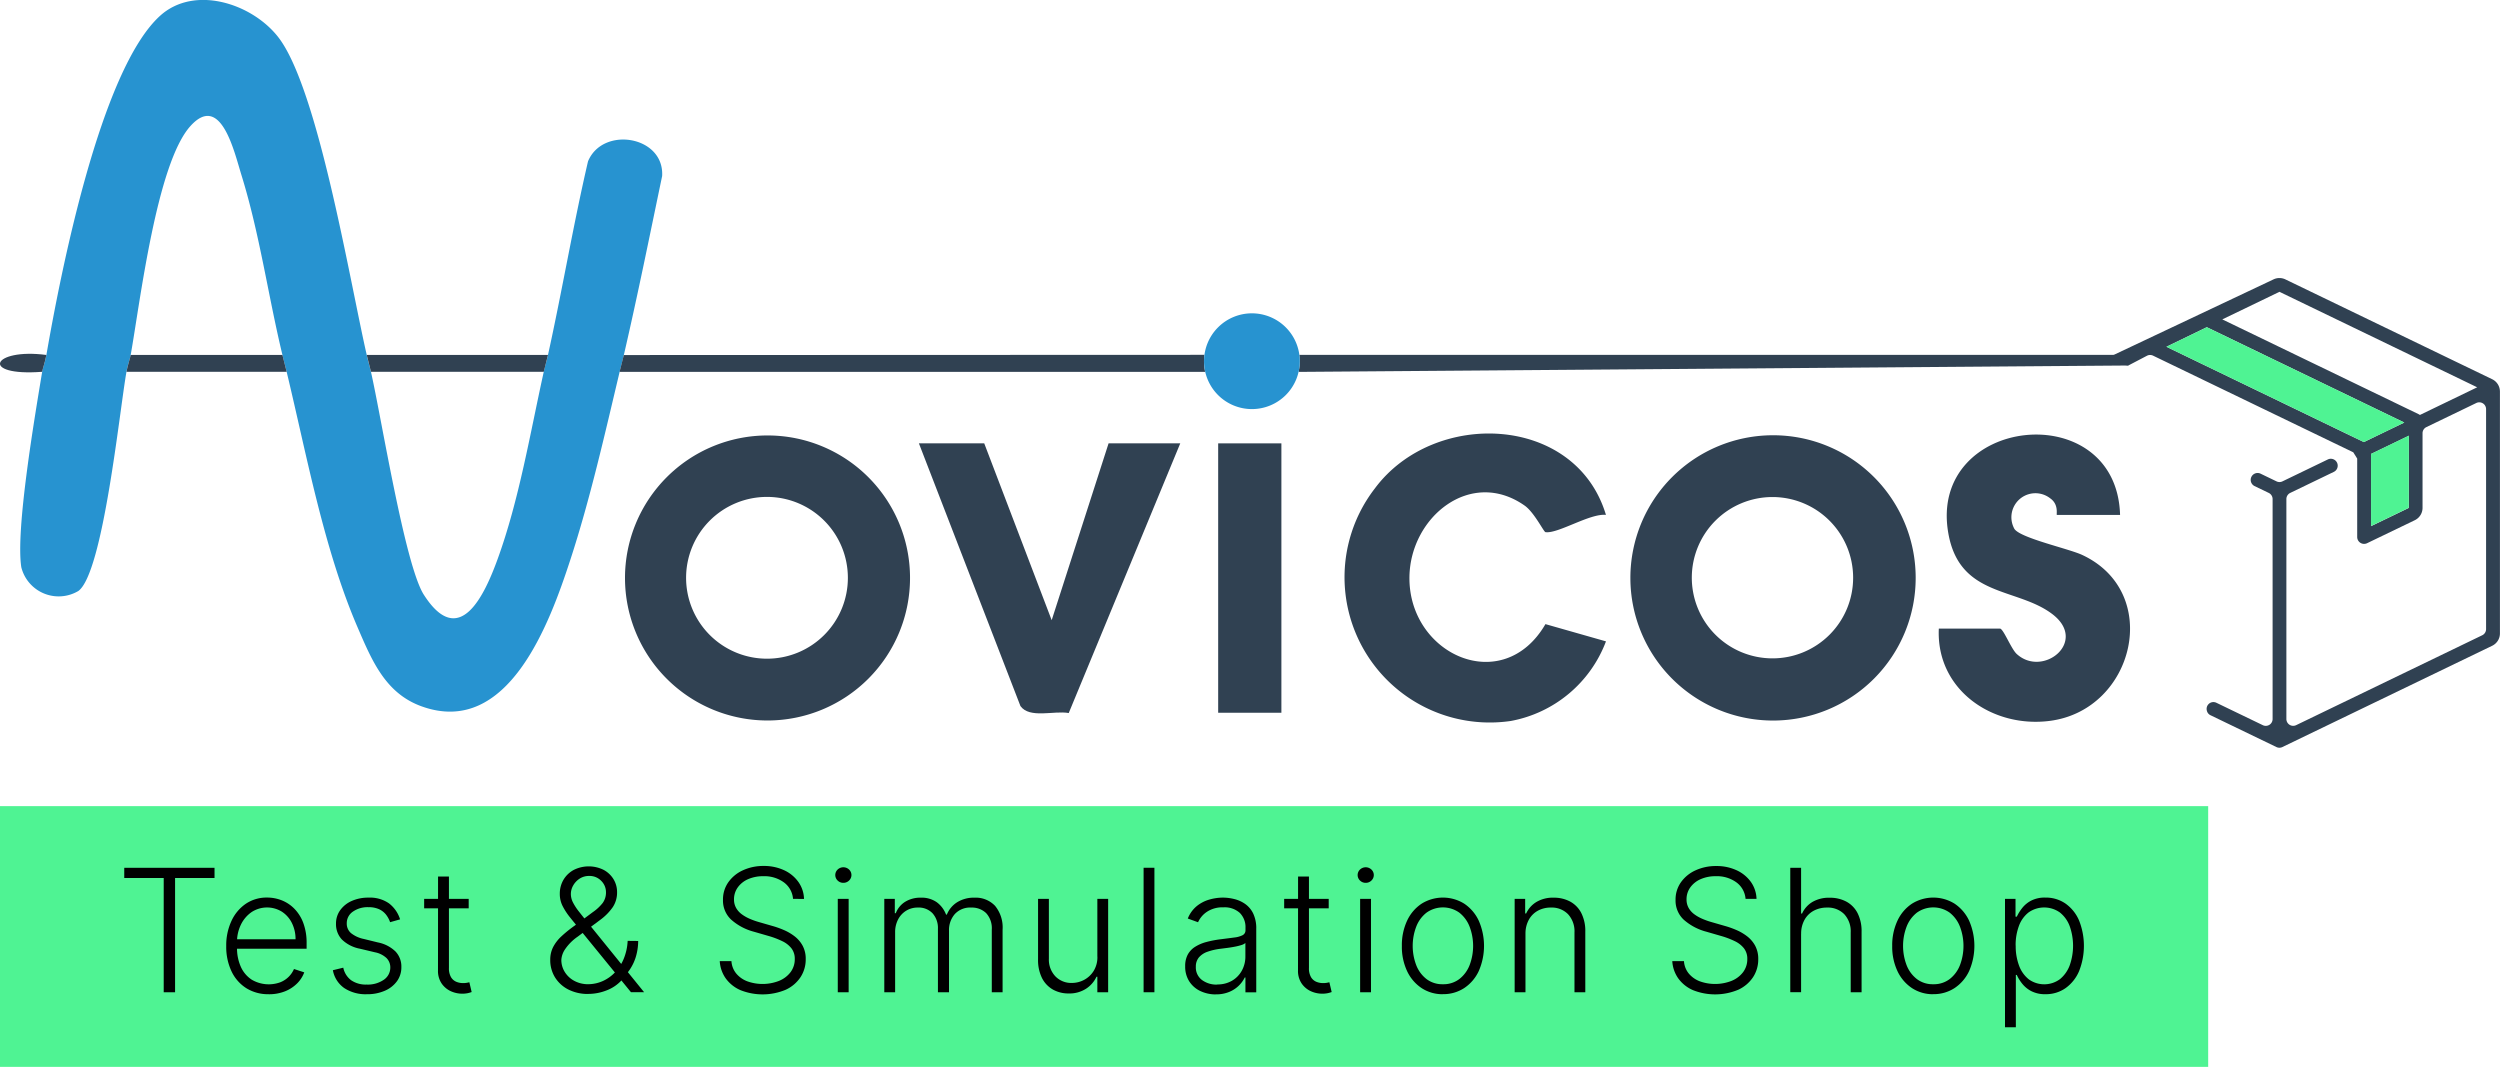
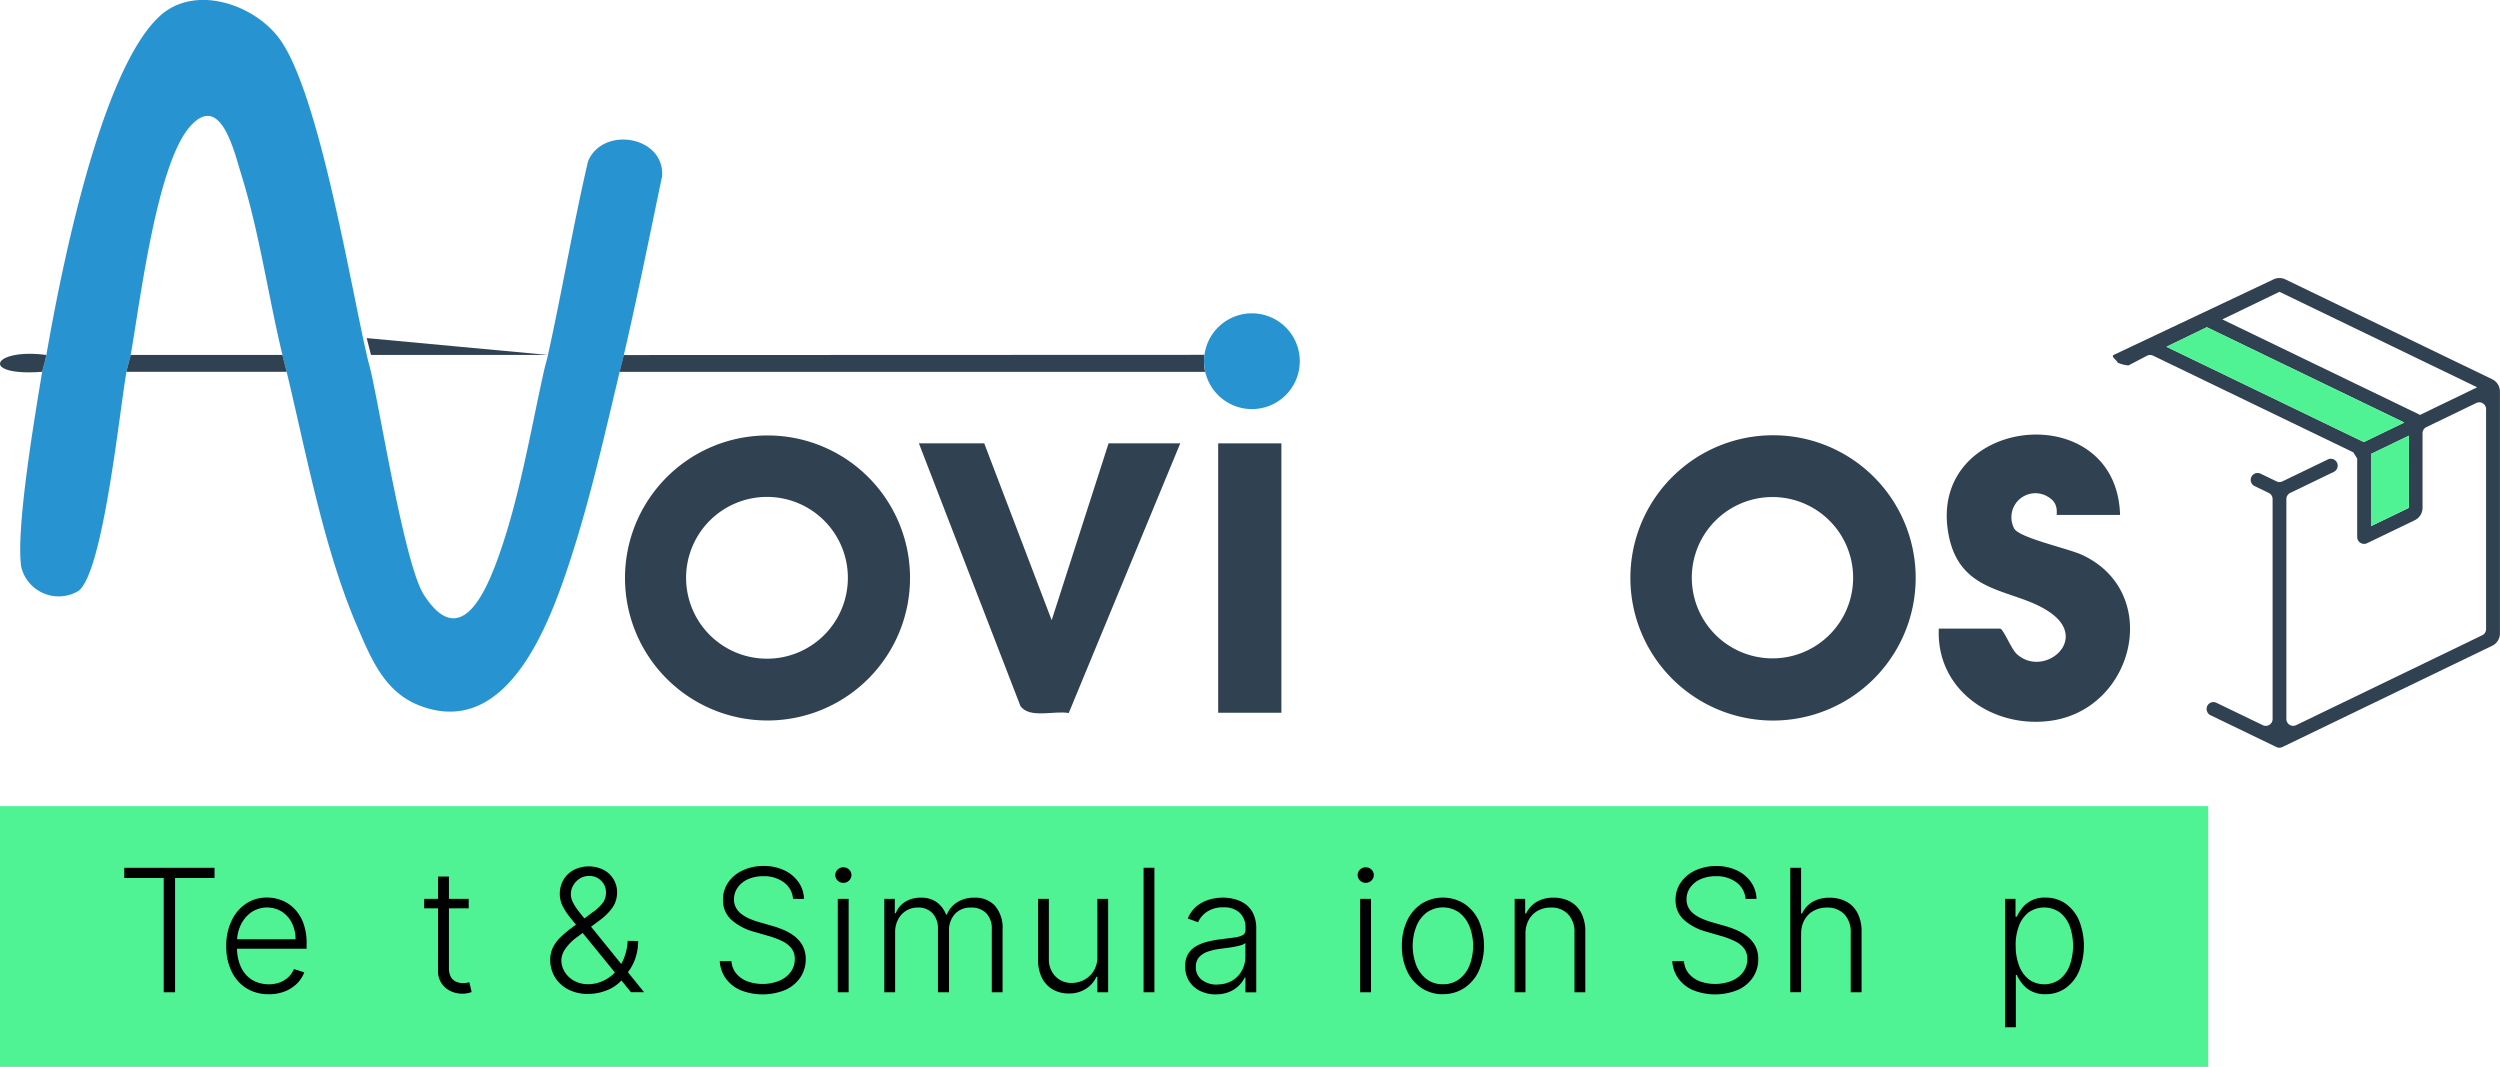
<svg xmlns="http://www.w3.org/2000/svg" viewBox="0 0 174 74.253" height="74.253" width="174">
  <g transform="translate(0 0)" id="footer-logo">
    <g transform="translate(0 0)" data-name="footer-logo" id="footer-logo-2">
      <g data-name="Group 68124" id="Group_68124">
        <path fill="#304152" transform="translate(-61.287 -8.065)" d="M214.9,57.571l0,.013a.467.467,0,0,0,.234.259l4.591,2.216a.477.477,0,0,0,.417,0l14.6-7.048a.953.953,0,0,0,.54-.859V35.319a.956.956,0,0,0-.54-.86l-14.392-6.948a.955.955,0,0,0-.829,0l-11.1,5.246c-.244.118.127.3.257.541,0,0,0,.007,0,.008a2.354,2.354,0,0,0,.75.193l1.3-.68a.476.476,0,0,1,.413,0l13.935,6.727.272.436v5.458a.48.48,0,0,0,.688.432l3.32-1.6a.955.955,0,0,0,.54-.86V38.218a.473.473,0,0,1,.268-.427l3.473-1.677a.474.474,0,0,1,.681.427v15.31a.473.473,0,0,1-.268.428L221.1,58.535a.474.474,0,0,1-.681-.427V42.8a.475.475,0,0,1,.268-.428l3.049-1.472a.48.48,0,0,0-.417-.864l-3.173,1.532a.471.471,0,0,1-.413,0l-1.124-.542a.48.48,0,0,0-.417.864l1,.482a.475.475,0,0,1,.268.428v15.31a.474.474,0,0,1-.681.427l-3.231-1.559a.473.473,0,0,0-.647.6m11.413-17.918,2.629-1.269v5.023l-2.629,1.269ZM214.88,30.839l13.743,6.635-2.815,1.359L212.07,32.2ZM233.7,35.021l-3.989,1.926a.485.485,0,0,0-.082-.052l-13.67-6.6,3.978-1.92Z" data-name="Path 36991" id="Path_36991" />
        <path fill="#4ff393" transform="translate(-62.839 -9.491)" d="M230.176,38.9l-2.815,1.359-13.738-6.632,2.809-1.362Z" data-name="Path 36992" id="Path_36992" />
        <path fill="#4ff393" transform="translate(-68.776 -12.635)" d="M236.434,42.954,233.8,44.223v5.023l2.629-1.269Z" data-name="Path 36993" id="Path_36993" />
        <path fill="#2793d0" transform="translate(-0.587 0)" d="M26.111,24.706c.09.392.2.779.294,1.172.718,3.14,2.365,13.459,3.68,15.514,2.489,3.888,4.248-.044,5.131-2.465,1.5-4.123,2.269-8.771,3.216-13.048.085-.384.205-.771.294-1.172.988-4.476,1.749-9.009,2.787-13.477,1.024-2.475,5.322-1.772,5.159,1.023-.868,4.155-1.707,8.322-2.665,12.453-.089.384-.2.779-.293,1.172-1.03,4.328-2.06,8.894-3.442,13.115-1.426,4.357-4.317,12.343-10.341,10.169-2.516-.908-3.452-3.169-4.459-5.506-2.345-5.438-3.545-12.007-4.934-17.778-.095-.395-.2-.784-.294-1.172-1-4.154-1.585-8.435-2.855-12.529-.5-1.611-1.432-5.764-3.556-3.394C11.491,11.394,10.341,21,9.683,24.706c-.05.281-.208.694-.294,1.172-.475,2.655-1.623,14.011-3.351,15.256a2.681,2.681,0,0,1-3.967-1.65C1.659,36.87,3.025,28.9,3.522,25.877c.042-.256.211-.7.294-1.172.978-5.654,3.75-19.818,7.907-23.6,2.39-2.173,6.4-.867,8.229,1.479,2.78,3.569,5,17.08,6.16,22.119" data-name="Path 36994" id="Path_36994" />
        <path fill="#304152" transform="translate(-47.291 -12.625)" d="M180.622,52.833a9.928,9.928,0,1,1-9.928-9.914,9.921,9.921,0,0,1,9.928,9.914m-4.353.008a5.614,5.614,0,1,0-5.614,5.606,5.61,5.61,0,0,0,5.614-5.606" data-name="Path 36995" id="Path_36995" />
        <path fill="#304152" transform="translate(-18.129 -12.631)" d="M81.467,52.844a9.919,9.919,0,1,1-9.918-9.905,9.912,9.912,0,0,1,9.918,9.905m-4.326.01a5.63,5.63,0,1,0-5.63,5.622,5.626,5.626,0,0,0,5.63-5.622" data-name="Path 36996" id="Path_36996" />
-         <path fill="#304152" transform="translate(-38.999 -12.57)" d="M150.775,48.407c-1.112-.123-3.347,1.329-4.213,1.2-.119-.018-.781-1.378-1.444-1.845-3.739-2.632-7.956.772-8.022,4.947-.084,5.42,6.5,8.4,9.466,3.3l4.213,1.2a8.782,8.782,0,0,1-6.625,5.541,10.109,10.109,0,0,1-9.46-16.186c4.113-5.537,13.988-5.172,16.085,1.851" data-name="Path 36997" id="Path_36997" />
        <path fill="#304152" transform="translate(-56.238 -12.604)" d="M203.8,48.443h-4.4c-.065,0,.16-.711-.459-1.149a1.672,1.672,0,0,0-2.5,2.122c.424.642,3.771,1.371,4.714,1.81,5.609,2.609,3.649,10.768-2.223,11.548-4.025.535-7.952-2.173-7.752-6.421h4.254c.236,0,.779,1.411,1.165,1.765,1.824,1.677,4.995-.857,2.483-2.771-2.465-1.878-6.47-1.153-7.245-5.653-1.407-8.162,11.72-9.566,11.958-1.251" data-name="Path 36998" id="Path_36998" />
        <path fill="#304152" transform="translate(-26.654 -12.86)" d="M95.157,43.718l4.694,12.307,3.96-12.307H108.8l-7.762,18.77c-1.008-.188-2.721.408-3.361-.486L90.61,43.718Z" data-name="Path 36999" id="Path_36999" />
        <rect fill="#304152" transform="translate(84.785 30.858)" height="18.749" width="4.4" data-name="Rectangle 3058" id="Rectangle_3058" />
-         <path fill="#304152" transform="translate(-37.667 -10.29)" d="M128.049,36.174a3.309,3.309,0,0,0,.052-1.187l56.706,0,1.011.742Z" data-name="Path 37000" id="Path_37000" />
        <path fill="#304152" transform="translate(-17.973 -10.292)" d="M101.8,34.988a3.342,3.342,0,0,0,.052,1.187l-40.756,0c.093-.394.2-.788.293-1.172Z" data-name="Path 37001" id="Path_37001" />
        <path fill="#2793d0" transform="translate(-34.924 -9.093)" d="M125.389,34.238a3.332,3.332,0,1,0-3.332,3.327,3.33,3.33,0,0,0,3.332-3.327" data-name="Path 37002" id="Path_37002" />
-         <path fill="#304152" transform="translate(-10.637 -10.296)" d="M48.777,35c-.088.4-.208.788-.294,1.172H36.456c-.09-.392-.2-.779-.294-1.172Z" data-name="Path 37003" id="Path_37003" />
+         <path fill="#304152" transform="translate(-10.637 -10.296)" d="M48.777,35H36.456c-.09-.392-.2-.779-.294-1.172Z" data-name="Path 37003" id="Path_37003" />
        <path fill="#304152" transform="translate(-3.669 -10.296)" d="M23.326,35c.093.388.2.777.294,1.172H12.472c.085-.478.244-.891.293-1.172Z" data-name="Path 37004" id="Path_37004" />
        <path fill="#304152" transform="translate(0 -10.263)" d="M3.228,34.968c-.083.476-.251.916-.294,1.172-4.388.335-3.495-1.671.294-1.172" data-name="Path 37005" id="Path_37005" />
      </g>
    </g>
    <g transform="translate(0 56.107)" data-name="Group 68126" id="Group_68126">
      <rect fill="#4ff393" height="18.145" width="153.689" data-name="Rectangle 3057" id="Rectangle_3057" />
      <path transform="translate(-249.843 -39.409)" d="M258.491,44.409V43.7h6.283v.711h-2.746v7.954h-.791V44.409Z" data-name="Path 37007" id="Path_37007" />
      <path transform="translate(-252.801 -40.274)" d="M271.508,53.364a2.857,2.857,0,0,1-1.574-.426,2.8,2.8,0,0,1-1.026-1.18,3.979,3.979,0,0,1-.361-1.741,4.026,4.026,0,0,1,.361-1.746,2.916,2.916,0,0,1,1-1.2,2.583,2.583,0,0,1,1.484-.434,2.763,2.763,0,0,1,1.019.193,2.534,2.534,0,0,1,.882.589,2.8,2.8,0,0,1,.62.994,3.962,3.962,0,0,1,.228,1.415V50.2h-5.078V49.54h4.308a2.478,2.478,0,0,0-.253-1.128,1.991,1.991,0,0,0-.7-.793,1.964,1.964,0,0,0-2.118.037,2.256,2.256,0,0,0-.734.872,2.7,2.7,0,0,0-.268,1.184v.4a3.175,3.175,0,0,0,.268,1.352,2.072,2.072,0,0,0,.764.894,2.334,2.334,0,0,0,1.983.174,1.731,1.731,0,0,0,.587-.387,1.709,1.709,0,0,0,.362-.535l.715.233a2.137,2.137,0,0,1-.484.757,2.5,2.5,0,0,1-.839.556,2.97,2.97,0,0,1-1.153.21" data-name="Path 37008" id="Path_37008" />
-       <path transform="translate(-255.892 -40.274)" d="M283.733,48.156l-.69.195a1.84,1.84,0,0,0-.287-.529,1.309,1.309,0,0,0-.485-.376,1.742,1.742,0,0,0-.738-.139,1.772,1.772,0,0,0-1.083.313.962.962,0,0,0-.423.807.872.872,0,0,0,.289.68,2.1,2.1,0,0,0,.895.412l.982.241a2.43,2.43,0,0,1,1.225.63,1.516,1.516,0,0,1,.409,1.083,1.639,1.639,0,0,1-.3.978,2.032,2.032,0,0,1-.848.671,3.053,3.053,0,0,1-1.259.243,2.69,2.69,0,0,1-1.569-.429,1.938,1.938,0,0,1-.791-1.242l.724-.177a1.456,1.456,0,0,0,.548.875,1.786,1.786,0,0,0,1.077.3,1.952,1.952,0,0,0,1.2-.336,1.02,1.02,0,0,0,.448-.844.909.909,0,0,0-.263-.663,1.617,1.617,0,0,0-.795-.4l-1.062-.253a2.437,2.437,0,0,1-1.252-.643,1.55,1.55,0,0,1-.407-1.091,1.583,1.583,0,0,1,.292-.946,1.961,1.961,0,0,1,.8-.641,2.792,2.792,0,0,1,1.167-.233,2.317,2.317,0,0,1,1.429.4,2.249,2.249,0,0,1,.772,1.111" data-name="Path 37009" id="Path_37009" />
      <path transform="translate(-258.541 -39.663)" d="M291.162,46.774h-3.1v-.656h3.1Zm-2.132-2.213h.757v6.36a1.23,1.23,0,0,0,.139.637.782.782,0,0,0,.364.326,1.208,1.208,0,0,0,.478.095,1.386,1.386,0,0,0,.254-.019c.071-.012.133-.026.186-.04l.16.682a2.06,2.06,0,0,1-.27.078,1.936,1.936,0,0,1-1.2-.145,1.565,1.565,0,0,1-.628-.542,1.546,1.546,0,0,1-.245-.893Z" data-name="Path 37010" id="Path_37010" />
      <path transform="translate(-262.201 -39.369)" d="M303.154,52.441a2.977,2.977,0,0,1-1.4-.311,2.321,2.321,0,0,1-.927-.848,2.278,2.278,0,0,1-.329-1.215,1.929,1.929,0,0,1,.2-.887,2.747,2.747,0,0,1,.582-.753,8.954,8.954,0,0,1,.922-.743l1.257-.935a3.145,3.145,0,0,0,.683-.632,1.228,1.228,0,0,0,.235-.764,1.1,1.1,0,0,0-.328-.781,1.119,1.119,0,0,0-.848-.344,1.183,1.183,0,0,0-.649.182,1.358,1.358,0,0,0-.452.472,1.2,1.2,0,0,0-.167.607,1.3,1.3,0,0,0,.152.594,3.8,3.8,0,0,0,.411.626q.257.328.575.721l3.961,4.891h-.914l-3.452-4.235q-.436-.534-.775-.954a4.533,4.533,0,0,1-.533-.812,1.859,1.859,0,0,1-.195-.84,1.9,1.9,0,0,1,.258-.988,1.842,1.842,0,0,1,.713-.683,2.322,2.322,0,0,1,2.086,0,1.8,1.8,0,0,1,.685.651,1.714,1.714,0,0,1,.244.9,1.834,1.834,0,0,1-.3,1.041,3.818,3.818,0,0,1-.878.889L302.4,48.459a3.335,3.335,0,0,0-.889.9,1.48,1.48,0,0,0-.241.707,1.573,1.573,0,0,0,.237.842,1.745,1.745,0,0,0,.658.618,2,2,0,0,0,.967.237,2.516,2.516,0,0,0,1.019-.218,2.684,2.684,0,0,0,.857-.611,3.082,3.082,0,0,0,.609-.951,3.746,3.746,0,0,0,.269-1.236l.732.008a3.849,3.849,0,0,1-.188,1.182,3.3,3.3,0,0,1-.391.8,6.28,6.28,0,0,1-.385.5c-.03.042-.062.084-.093.126s-.064.085-.1.128a2.718,2.718,0,0,1-1.052.706,3.475,3.475,0,0,1-1.254.241" data-name="Path 37011" id="Path_37011" />
      <path transform="translate(-267.117 -39.358)" d="M322.312,45.813a1.574,1.574,0,0,0-.639-1.151,2.3,2.3,0,0,0-1.426-.427,2.567,2.567,0,0,0-1.064.207,1.735,1.735,0,0,0-.719.574,1.4,1.4,0,0,0-.26.831,1.187,1.187,0,0,0,.148.6,1.416,1.416,0,0,0,.4.442,2.783,2.783,0,0,0,.558.315,5.091,5.091,0,0,0,.62.221l.913.263a6.317,6.317,0,0,1,.829.292,3.447,3.447,0,0,1,.759.446,2.072,2.072,0,0,1,.554.656,1.92,1.92,0,0,1,.21.928,2.244,2.244,0,0,1-.359,1.248,2.471,2.471,0,0,1-1.033.879,4.168,4.168,0,0,1-3.148.029,2.478,2.478,0,0,1-1.024-.815,2.3,2.3,0,0,1-.419-1.206h.813a1.5,1.5,0,0,0,.338.867,1.854,1.854,0,0,0,.77.54,3.148,3.148,0,0,0,2.211-.035,1.9,1.9,0,0,0,.8-.609,1.492,1.492,0,0,0,.289-.912,1.175,1.175,0,0,0-.229-.738,1.783,1.783,0,0,0-.637-.5,5.837,5.837,0,0,0-.945-.36l-1.037-.3A3.84,3.84,0,0,1,318,47.251a1.812,1.812,0,0,1-.563-1.37,2.074,2.074,0,0,1,.375-1.23,2.5,2.5,0,0,1,1.015-.829,3.374,3.374,0,0,1,1.441-.3,3.3,3.3,0,0,1,1.43.3,2.5,2.5,0,0,1,.988.815,2.14,2.14,0,0,1,.391,1.179Z" data-name="Path 37012" id="Path_37012" />
      <path transform="translate(-270.469 -39.395)" d="M329.17,44.733a.553.553,0,0,1-.4-.159.526.526,0,0,1,0-.766.577.577,0,0,1,.793,0,.524.524,0,0,1,0,.766.556.556,0,0,1-.4.159m-.385,1.117h.757v6.5h-.757Z" data-name="Path 37013" id="Path_37013" />
      <path transform="translate(-271.889 -40.277)" d="M333.436,53.23v-6.5h.732v1h.068a1.608,1.608,0,0,1,.649-.793,2,2,0,0,1,1.094-.289,1.835,1.835,0,0,1,1.106.315,1.9,1.9,0,0,1,.65.865h.054a1.818,1.818,0,0,1,.717-.861,2.194,2.194,0,0,1,1.208-.319,1.852,1.852,0,0,1,1.431.569,2.365,2.365,0,0,1,.524,1.661V53.23h-.752V48.877a1.548,1.548,0,0,0-.394-1.155,1.418,1.418,0,0,0-1.037-.385,1.444,1.444,0,0,0-1.146.457,1.687,1.687,0,0,0-.4,1.159V53.23h-.771V48.809a1.53,1.53,0,0,0-.368-1.067,1.328,1.328,0,0,0-1.037-.406,1.506,1.506,0,0,0-.806.22,1.54,1.54,0,0,0-.563.611,1.9,1.9,0,0,0-.205.9V53.23Z" data-name="Path 37014" id="Path_37014" />
      <path transform="translate(-276.348 -40.312)" d="M352.723,50.783V46.767h.752v6.5h-.752V52.186h-.06a1.988,1.988,0,0,1-.723.832,2.122,2.122,0,0,1-1.21.332,2.207,2.207,0,0,1-1.1-.272,1.916,1.916,0,0,1-.758-.8,2.8,2.8,0,0,1-.275-1.3v-4.21h.753V50.93a1.686,1.686,0,0,0,.449,1.225,1.532,1.532,0,0,0,1.151.463,1.807,1.807,0,0,0,.846-.211,1.75,1.75,0,0,0,.668-.62,1.823,1.823,0,0,0,.263-1.005" data-name="Path 37015" id="Path_37015" />
      <rect transform="translate(79.594 4.289)" height="8.665" width="0.753" data-name="Rectangle 3059" id="Rectangle_3059" />
      <path transform="translate(-280.618 -40.274)" d="M365.244,53.378a2.477,2.477,0,0,1-1.075-.231,1.857,1.857,0,0,1-.774-.669,1.892,1.892,0,0,1-.288-1.064,1.662,1.662,0,0,1,.181-.812,1.481,1.481,0,0,1,.517-.541,2.825,2.825,0,0,1,.791-.334,7.252,7.252,0,0,1,1.007-.191c.363-.045.672-.085.924-.119a1.7,1.7,0,0,0,.577-.161.375.375,0,0,0,.2-.356v-.152a1.393,1.393,0,0,0-.4-1.047,1.571,1.571,0,0,0-1.136-.383,1.959,1.959,0,0,0-1.145.309,1.706,1.706,0,0,0-.62.728l-.714-.258a2.127,2.127,0,0,1,.609-.853,2.46,2.46,0,0,1,.871-.461,3.455,3.455,0,0,1,.978-.142,3.307,3.307,0,0,1,.776.1,2.245,2.245,0,0,1,.752.337,1.744,1.744,0,0,1,.563.664,2.381,2.381,0,0,1,.215,1.077v4.413H367.3V52.2h-.047a2.081,2.081,0,0,1-1.071,1,2.365,2.365,0,0,1-.944.174m.1-.69a1.972,1.972,0,0,0,1.04-.266,1.837,1.837,0,0,0,.68-.709,2.02,2.02,0,0,0,.239-.975V49.8a.76.76,0,0,1-.282.144,3.836,3.836,0,0,1-.453.112q-.255.05-.51.083l-.457.059a4.208,4.208,0,0,0-.939.212,1.374,1.374,0,0,0-.6.4.982.982,0,0,0-.207.646,1.085,1.085,0,0,0,.423.916,1.693,1.693,0,0,0,1.062.323" data-name="Path 37016" id="Path_37016" />
-       <path transform="translate(-283.488 -39.663)" d="M375.966,46.774h-3.1v-.656h3.1Zm-2.132-2.213h.757v6.36a1.23,1.23,0,0,0,.139.637.782.782,0,0,0,.364.326,1.208,1.208,0,0,0,.478.095,1.386,1.386,0,0,0,.254-.019c.071-.012.133-.026.186-.04l.16.682a2.057,2.057,0,0,1-.27.078,1.936,1.936,0,0,1-1.2-.145,1.565,1.565,0,0,1-.628-.542,1.546,1.546,0,0,1-.245-.893Z" data-name="Path 37017" id="Path_37017" />
      <path transform="translate(-285.621 -39.395)" d="M380.678,44.733a.553.553,0,0,1-.4-.159.526.526,0,0,1,0-.766.577.577,0,0,1,.793,0,.524.524,0,0,1,0,.766.555.555,0,0,1-.4.159m-.385,1.117h.757v6.5h-.757Z" data-name="Path 37018" id="Path_37018" />
      <path transform="translate(-286.902 -40.274)" d="M387.331,53.364a2.634,2.634,0,0,1-1.487-.427,2.882,2.882,0,0,1-1.009-1.183,3.973,3.973,0,0,1-.363-1.746,4.018,4.018,0,0,1,.363-1.758,2.866,2.866,0,0,1,1.009-1.185,2.806,2.806,0,0,1,2.972,0,2.91,2.91,0,0,1,1.009,1.185,4.38,4.38,0,0,1,0,3.5,2.88,2.88,0,0,1-1.009,1.183,2.636,2.636,0,0,1-1.487.427m0-.69a1.814,1.814,0,0,0,1.146-.364,2.252,2.252,0,0,0,.713-.969,3.779,3.779,0,0,0,0-2.669,2.277,2.277,0,0,0-.713-.977,1.965,1.965,0,0,0-2.291,0,2.268,2.268,0,0,0-.714.977,3.769,3.769,0,0,0,0,2.669,2.251,2.251,0,0,0,.712.969,1.816,1.816,0,0,0,1.147.364" data-name="Path 37019" id="Path_37019" />
      <path transform="translate(-290.174 -40.277)" d="M396.347,49.169V53.23h-.753v-6.5h.732v1.019h.068a1.82,1.82,0,0,1,.713-.8,2.222,2.222,0,0,1,1.2-.3,2.364,2.364,0,0,1,1.153.272,1.894,1.894,0,0,1,.774.8,2.768,2.768,0,0,1,.277,1.3v4.21h-.753V49.067a1.752,1.752,0,0,0-.446-1.266,1.581,1.581,0,0,0-1.195-.465,1.847,1.847,0,0,0-.91.22,1.588,1.588,0,0,0-.628.632,1.975,1.975,0,0,0-.231.98" data-name="Path 37020" id="Path_37020" />
      <path transform="translate(-294.746 -39.358)" d="M416.237,45.813a1.574,1.574,0,0,0-.639-1.151,2.3,2.3,0,0,0-1.426-.427,2.567,2.567,0,0,0-1.064.207,1.735,1.735,0,0,0-.719.574,1.4,1.4,0,0,0-.26.831,1.186,1.186,0,0,0,.148.6,1.416,1.416,0,0,0,.4.442,2.78,2.78,0,0,0,.558.315,5.086,5.086,0,0,0,.62.221l.913.263a6.315,6.315,0,0,1,.829.292,3.447,3.447,0,0,1,.759.446,2.072,2.072,0,0,1,.554.656,1.92,1.92,0,0,1,.21.928,2.244,2.244,0,0,1-.359,1.248,2.471,2.471,0,0,1-1.033.879,4.168,4.168,0,0,1-3.148.029,2.478,2.478,0,0,1-1.024-.815,2.3,2.3,0,0,1-.419-1.206h.813a1.5,1.5,0,0,0,.338.867,1.854,1.854,0,0,0,.77.54,3.149,3.149,0,0,0,2.211-.035,1.9,1.9,0,0,0,.8-.609,1.492,1.492,0,0,0,.289-.912,1.174,1.174,0,0,0-.229-.738,1.783,1.783,0,0,0-.637-.5,5.836,5.836,0,0,0-.945-.36l-1.037-.3a3.84,3.84,0,0,1-1.582-.842,1.812,1.812,0,0,1-.563-1.37,2.074,2.074,0,0,1,.375-1.23,2.5,2.5,0,0,1,1.015-.829,3.374,3.374,0,0,1,1.441-.3,3.3,3.3,0,0,1,1.43.3,2.5,2.5,0,0,1,.988.815A2.14,2.14,0,0,1,417,45.813Z" data-name="Path 37021" id="Path_37021" />
      <path transform="translate(-298.169 -39.409)" d="M423.525,48.3v4.061h-.753V43.7h.753v3.185h.068a1.815,1.815,0,0,1,.709-.8,2.262,2.262,0,0,1,1.216-.3,2.391,2.391,0,0,1,1.159.271,1.882,1.882,0,0,1,.779.8,2.769,2.769,0,0,1,.279,1.3v4.21h-.757V48.2a1.75,1.75,0,0,0-.447-1.268,1.6,1.6,0,0,0-1.2-.463,1.917,1.917,0,0,0-.927.22,1.6,1.6,0,0,0-.64.632,1.947,1.947,0,0,0-.235.98" data-name="Path 37022" id="Path_37022" />
-       <path transform="translate(-301.124 -40.274)" d="M435.682,53.364a2.634,2.634,0,0,1-1.487-.427,2.882,2.882,0,0,1-1.009-1.183,3.973,3.973,0,0,1-.364-1.746,4.018,4.018,0,0,1,.364-1.758,2.866,2.866,0,0,1,1.009-1.185,2.805,2.805,0,0,1,2.972,0,2.91,2.91,0,0,1,1.009,1.185,4.381,4.381,0,0,1,0,3.5,2.88,2.88,0,0,1-1.009,1.183,2.636,2.636,0,0,1-1.487.427m0-.69a1.813,1.813,0,0,0,1.146-.364,2.252,2.252,0,0,0,.713-.969,3.779,3.779,0,0,0,0-2.669,2.277,2.277,0,0,0-.713-.977,1.965,1.965,0,0,0-2.291,0,2.269,2.269,0,0,0-.714.977,3.77,3.77,0,0,0,0,2.669,2.251,2.251,0,0,0,.712.969,1.816,1.816,0,0,0,1.147.364" data-name="Path 37023" id="Path_37023" />
      <path transform="translate(-304.397 -40.274)" d="M443.945,55.666V46.73h.732v1.239h.089a3.172,3.172,0,0,1,.373-.6,1.932,1.932,0,0,1,.628-.518,2.061,2.061,0,0,1,.988-.212,2.4,2.4,0,0,1,1.407.421,2.779,2.779,0,0,1,.939,1.176,4.786,4.786,0,0,1,0,3.523,2.788,2.788,0,0,1-.939,1.18,2.375,2.375,0,0,1-1.4.424,2.069,2.069,0,0,1-.984-.212,1.985,1.985,0,0,1-.638-.522,2.9,2.9,0,0,1-.375-.607H444.7v3.643Zm.745-5.683a3.845,3.845,0,0,0,.235,1.395,2.165,2.165,0,0,0,.677.952,1.846,1.846,0,0,0,2.166-.013,2.244,2.244,0,0,0,.682-.966,4.089,4.089,0,0,0,0-2.717,2.183,2.183,0,0,0-.68-.954,1.884,1.884,0,0,0-2.179-.012,2.1,2.1,0,0,0-.675.939,3.806,3.806,0,0,0-.231,1.376" data-name="Path 37024" id="Path_37024" />
    </g>
  </g>
</svg>